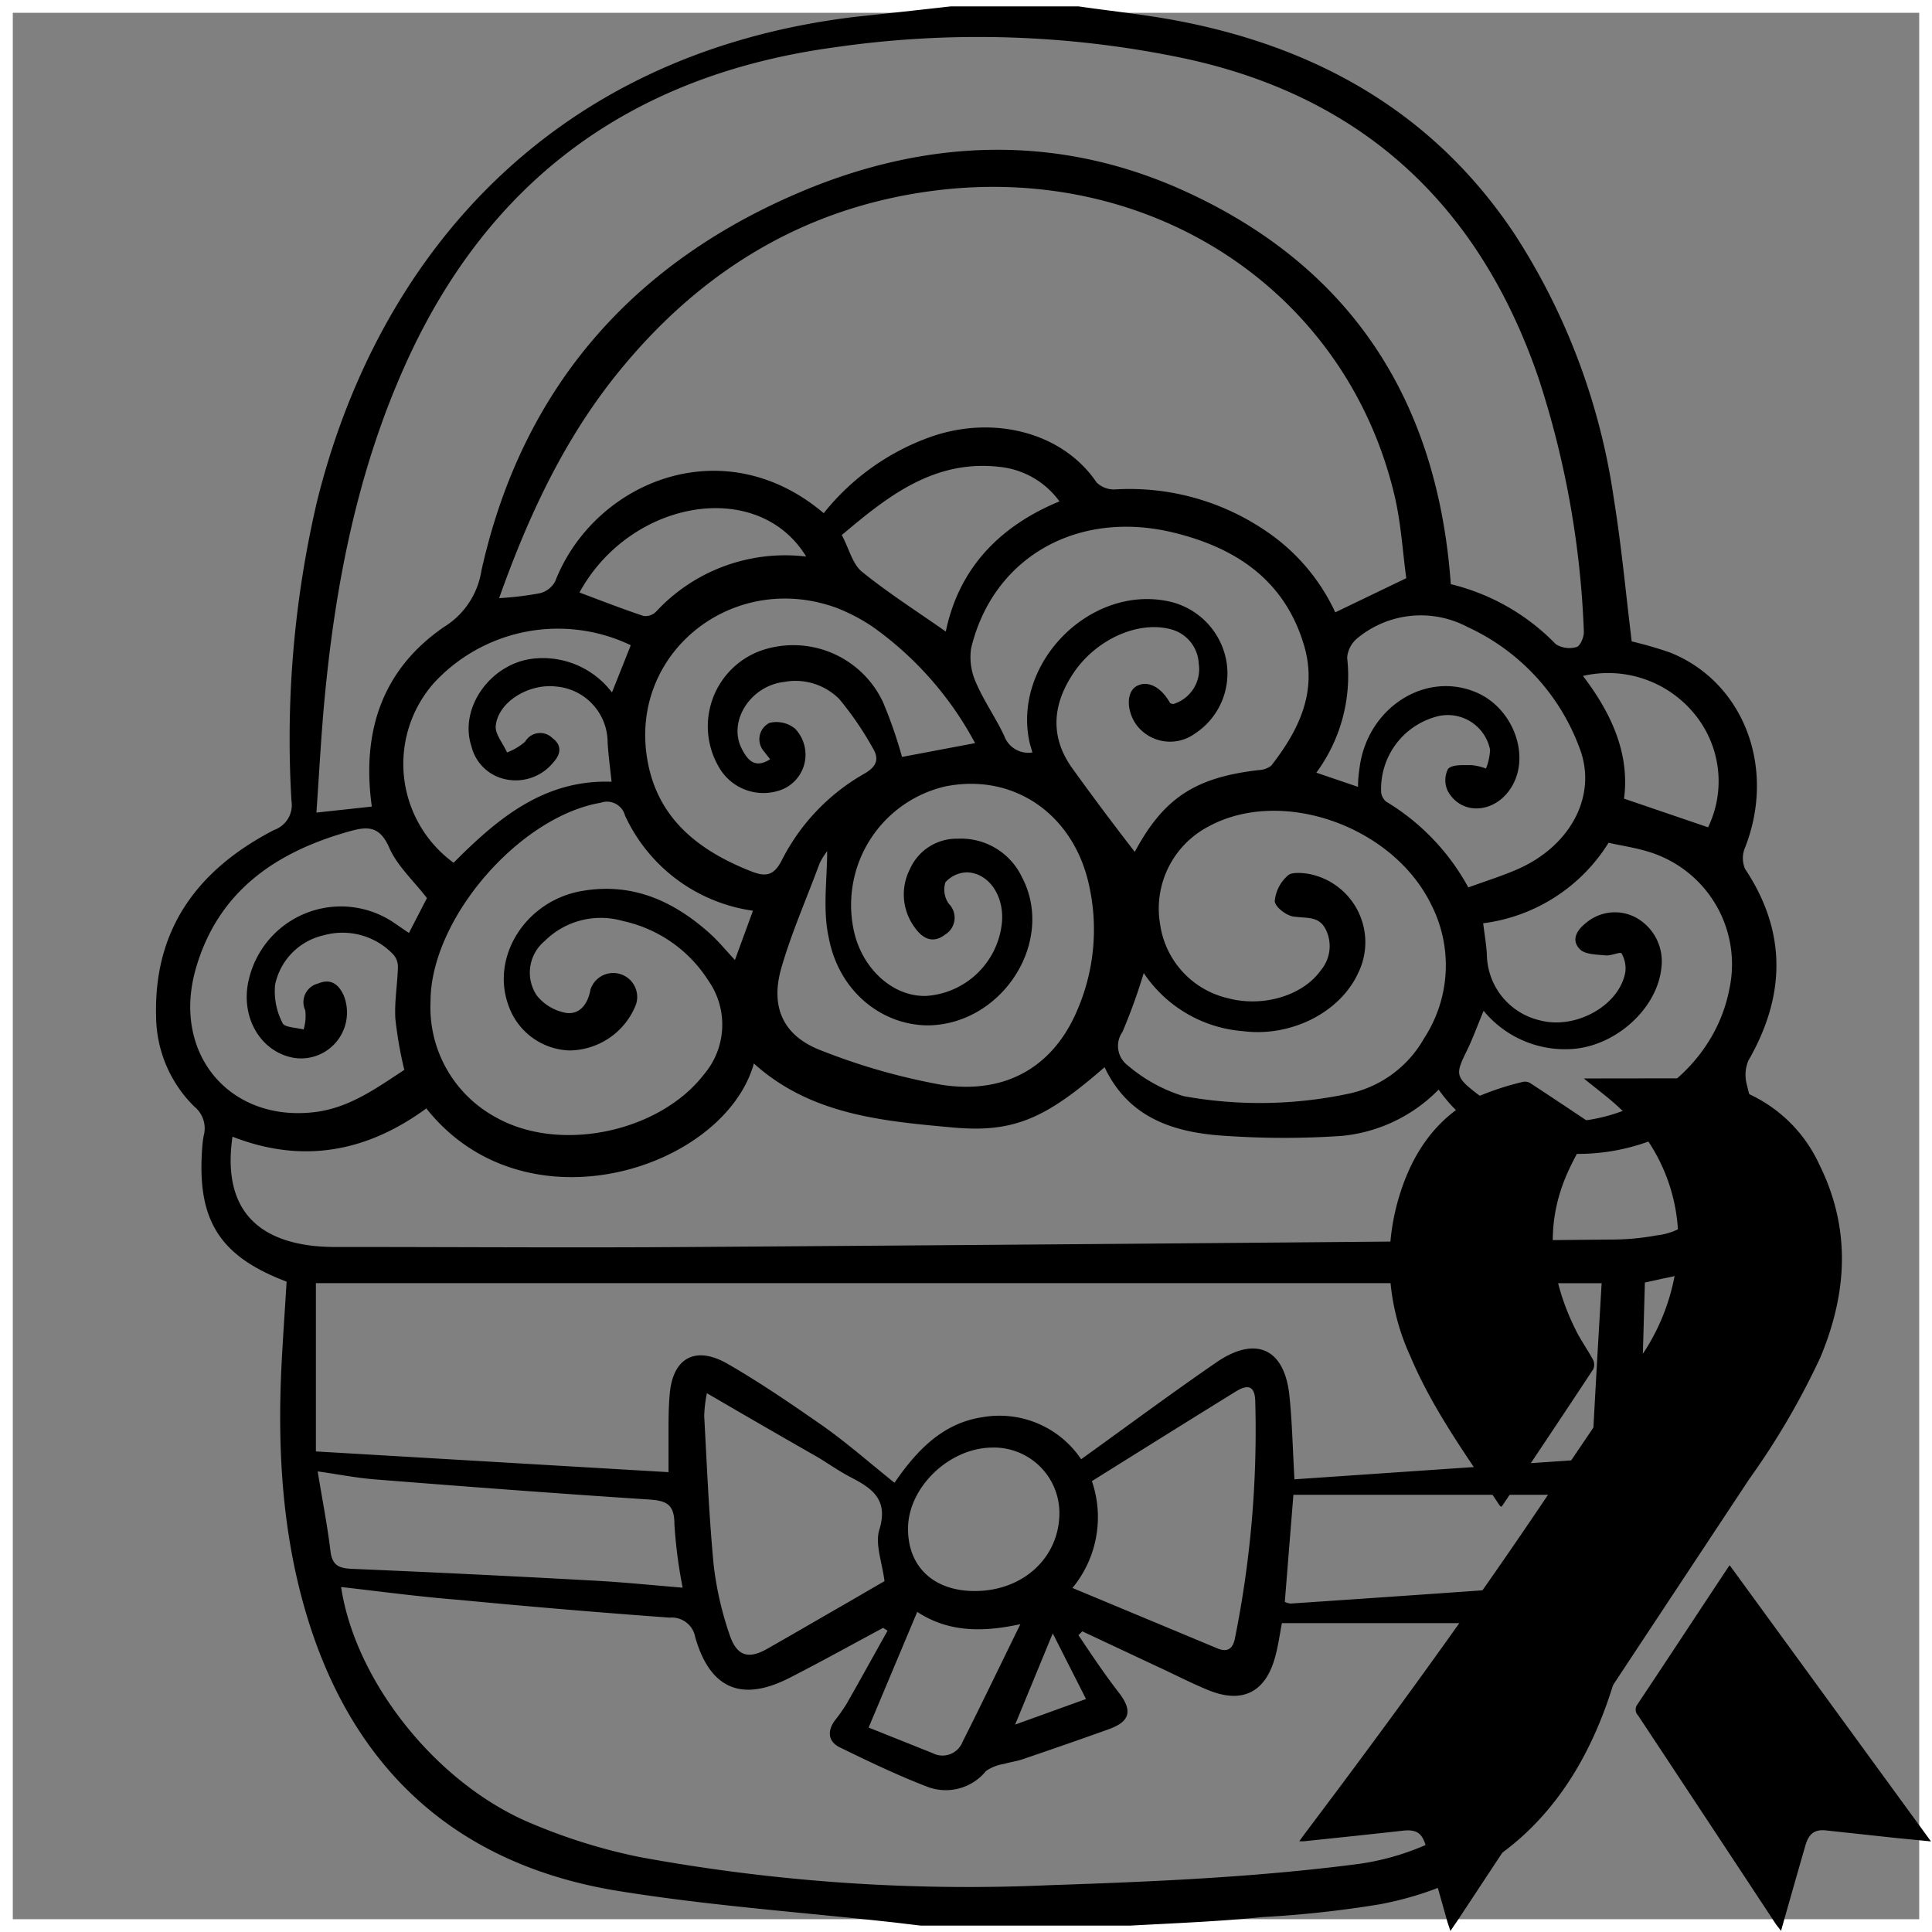
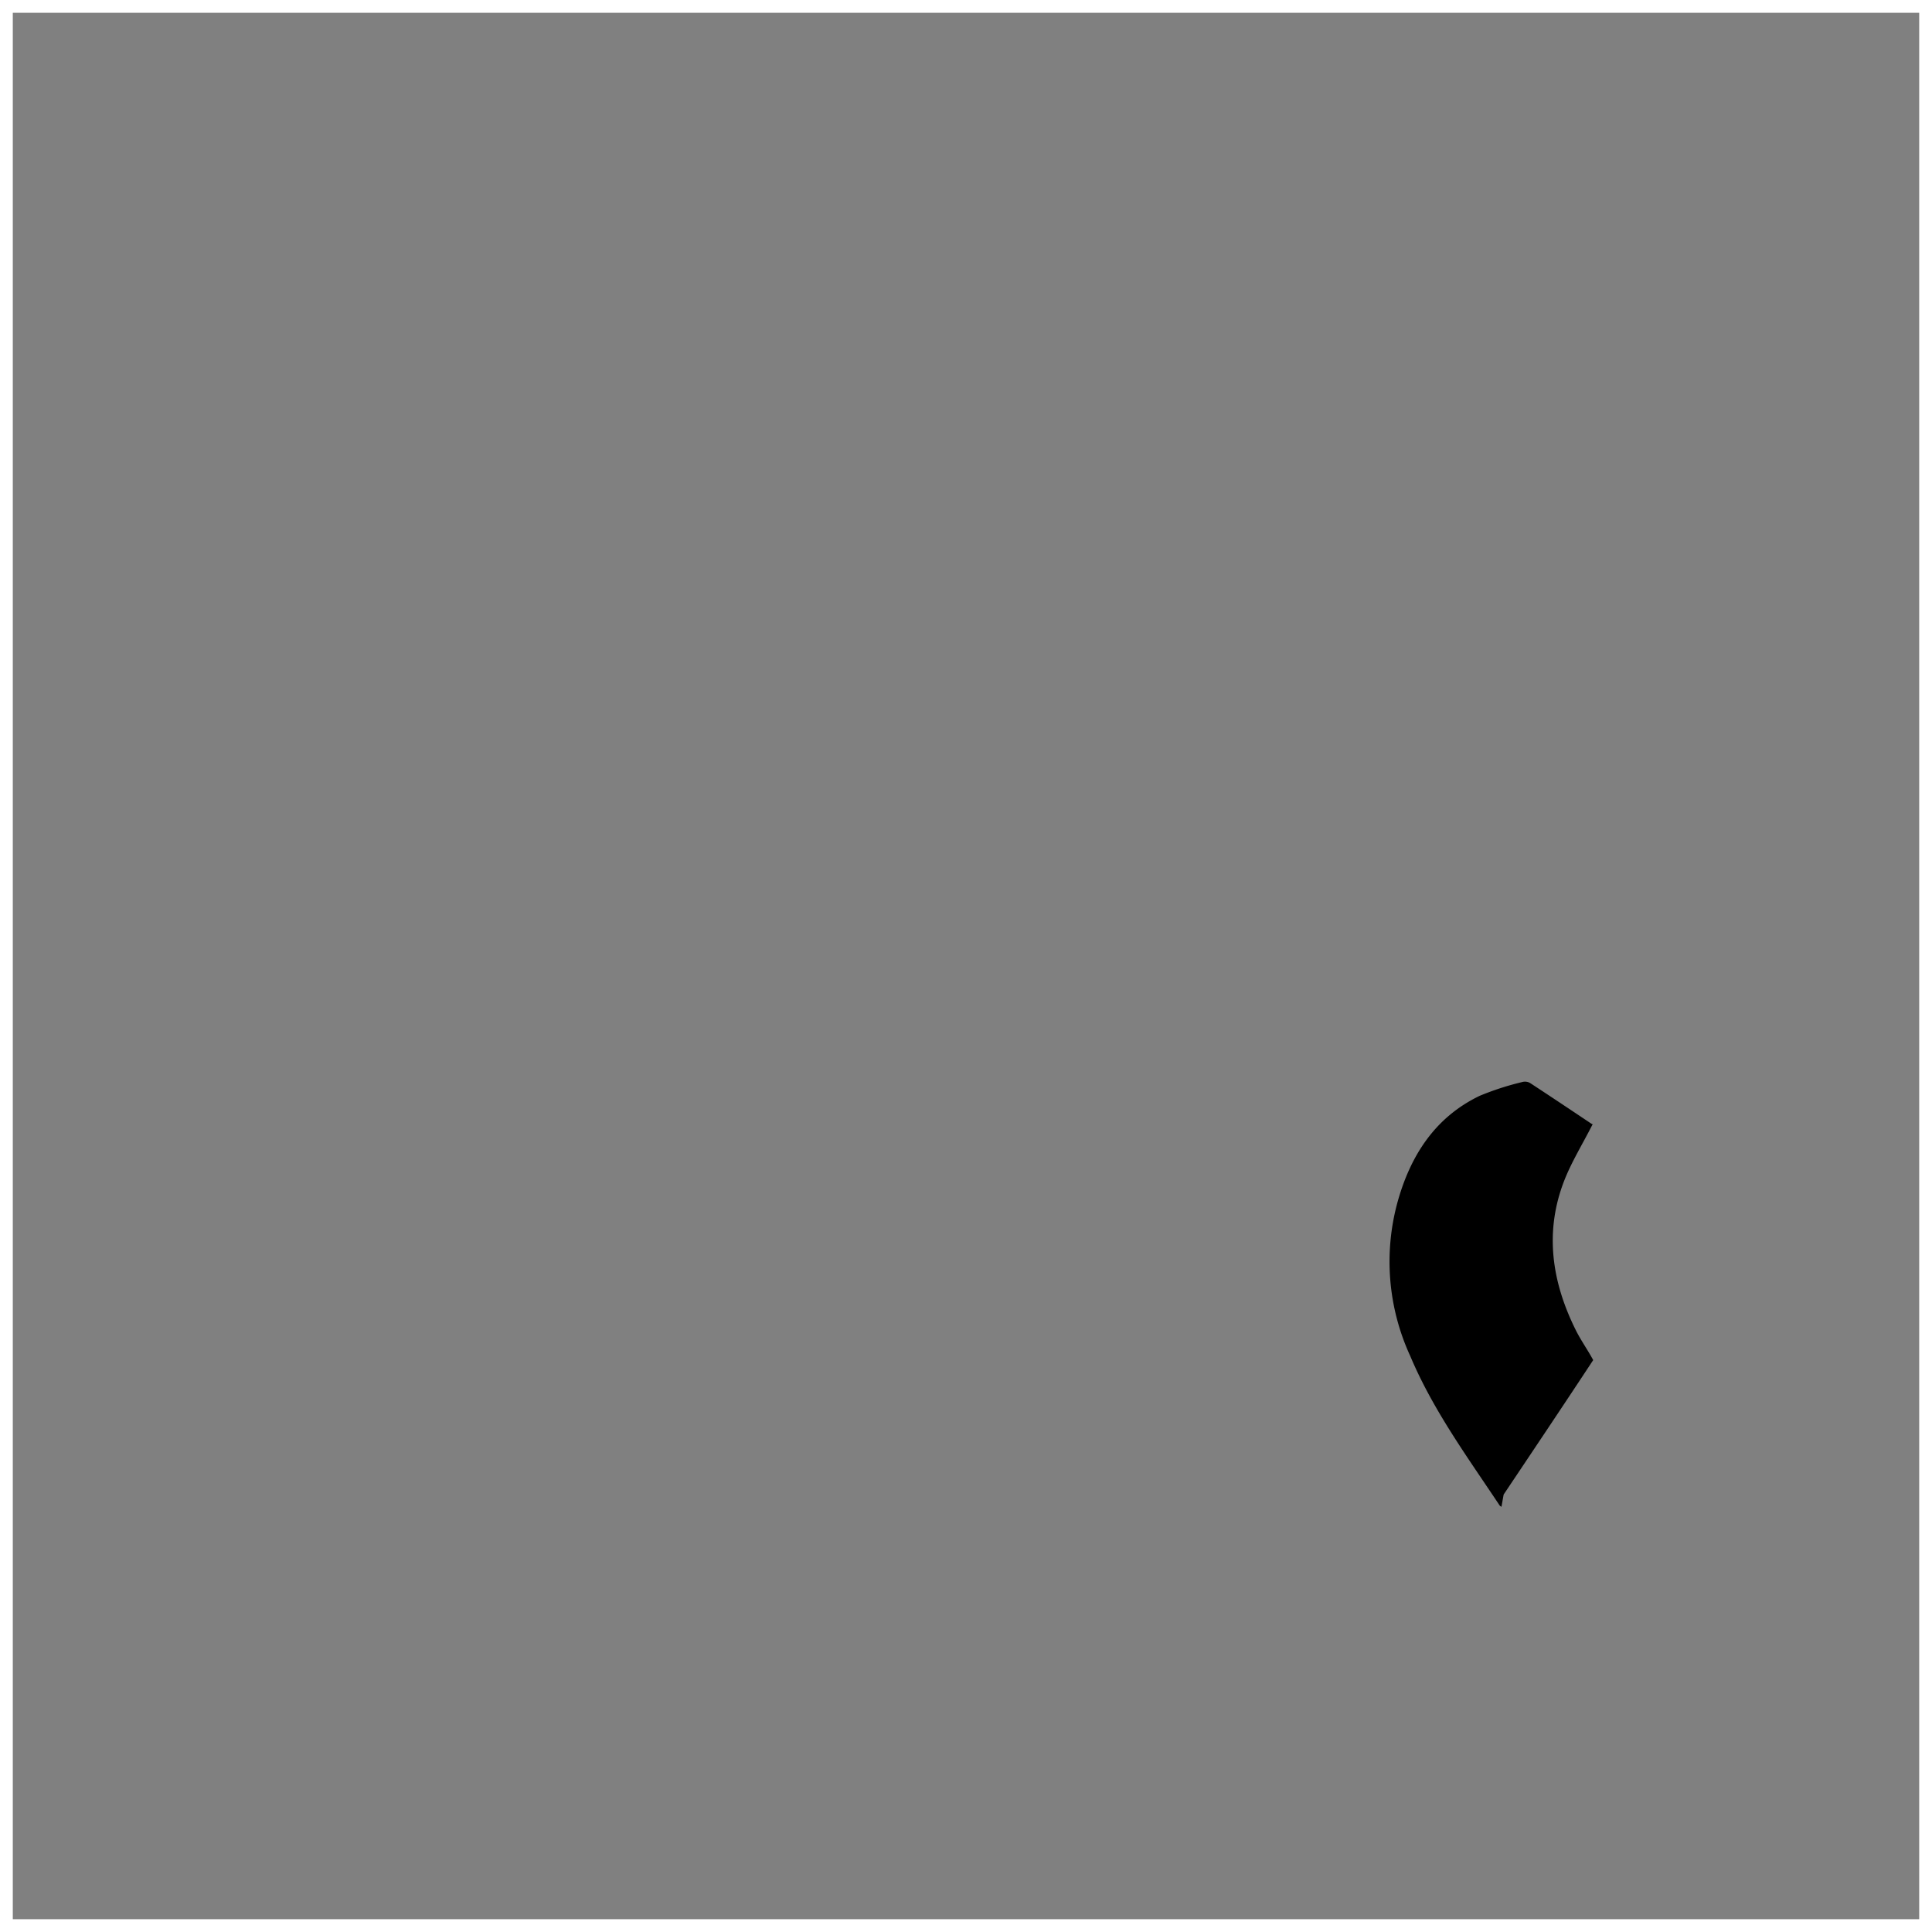
<svg xmlns="http://www.w3.org/2000/svg" viewBox="0 0 151 151">
  <rect x="0" y="0" width="151" height="151" fill="#808080" stroke="none" />
  <rect x="0.5" y="0.5" width="150" height="150" style="fill:none;stroke:#fff;stroke-miterlimit:10" />
-   <path d="M87.86,150H71.45l-2-.24c-7.22-.8-14.49-1.31-21.65-2.47-12-1.95-20.15-8.82-24-20.5-2.26-6.87-2.66-14-2.27-21.12.11-2,.25-4,.37-6-5.28-2-7-4.83-6.6-10.4a8.44,8.44,0,0,1,.12-1A2.19,2.19,0,0,0,14.7,86a10,10,0,0,1-3-7.08c-.18-6.9,3.34-11.51,9.22-14.55a2.07,2.07,0,0,0,1.36-2.29,81.51,81.51,0,0,1,2-23.4c4.66-18.79,18-35,42.12-37.87C68.86.55,71.33.28,73.8,0h10c2.69.39,5.41.66,8.08,1.19,10.83,2.13,19.79,7.28,26,16.61a51.43,51.43,0,0,1,7.75,20.66c.6,3.69.94,7.43,1.4,11.17a31.17,31.17,0,0,1,3,.87c5.75,2.3,8.31,9,5.86,15.24a2.11,2.11,0,0,0,0,1.67c3.32,5,3.13,10,.25,15a2.9,2.9,0,0,0-.12,1.83c.34,1.51.95,3,1.2,4.5.91,5.39-2,9.51-7.36,10.61-.51.1-1,.22-1.8.39q-.21,7.45-.43,14.91c-.15,5.51-.38,11-2,16.36-2.8,9.23-8.52,15.46-18.26,17.32a84.8,84.8,0,0,1-9.15,1C94.77,149.68,91.31,149.81,87.86,150Zm25-104.85a17,17,0,0,1,8.24,4.7,2,2,0,0,0,1.62.22c.29-.08.59-.79.57-1.2a72.19,72.19,0,0,0-3.54-19.81c-4.6-13.45-13.68-22-27.7-25A78.37,78.37,0,0,0,64.72,3.2C49,5.34,37.72,13.45,31.18,28c-3.71,8.24-5.44,17-6.29,25.89-.29,3-.44,6-.66,9.12l4.33-.47c-.81-5.85.8-10.72,5.66-14.05a6.29,6.29,0,0,0,2.9-4.36c3.1-14,11.5-23.81,24.56-29.46,10.08-4.37,20.49-4.8,30.55-.17C105.1,20.41,111.86,30.8,112.89,45.15Zm-86.7,78.39C27.27,130.9,33.6,138.91,41,142a44.32,44.32,0,0,0,8.48,2.64,141.9,141.9,0,0,0,32.07,2.2c8.08-.27,16.21-.62,24.21-1.67a19.94,19.94,0,0,0,17.09-18.81H99.69c-.17.9-.29,1.77-.52,2.61-.74,2.78-2.54,3.71-5.2,2.64-1.35-.55-2.65-1.23-4-1.85L84.09,127l-.3.3c1,1.49,2,3,3.14,4.47s.86,2.29-.77,2.88c-2.25.81-4.51,1.59-6.77,2.36-.45.15-.94.21-1.4.35a3.46,3.46,0,0,0-1.42.55,4.05,4.05,0,0,1-4.51,1.27c-2.36-.9-4.65-2-6.92-3.11-.91-.44-1-1.25-.4-2.09a13.61,13.61,0,0,0,.93-1.32c1.08-1.89,2.13-3.8,3.2-5.71l-.35-.22c-2.44,1.31-4.87,2.66-7.34,3.92-3.72,1.89-6.18.85-7.34-3.18a1.86,1.86,0,0,0-2-1.54q-8.25-.6-16.48-1.39C32.29,124.3,29.26,123.89,26.19,123.54Zm98.49-23.75H24.19v13.15l27.56,1.62c0-1.2,0-2.11,0-3s0-2,.08-2.93c.19-3,2-4,4.55-2.53s5,3.15,7.47,4.87c1.89,1.34,3.64,2.88,5.56,4.42,1.75-2.54,3.77-4.67,6.9-5.13A7.69,7.69,0,0,1,84,113.55c3.62-2.6,7.1-5.19,10.67-7.64,3-2,5.2-1,5.6,2.6.22,2.07.26,4.15.4,6.61l23.24-1.59C124.15,108.79,124.41,104.39,124.68,99.79ZM63.88,39.61a18.67,18.67,0,0,1,8.46-6c4.79-1.65,10.19-.36,12.87,3.6a1.94,1.94,0,0,0,1.47.54,18.92,18.92,0,0,1,11.77,3.26,15.51,15.51,0,0,1,5.41,6.35l5.55-2.67c-.28-2.06-.41-4.31-.92-6.47C104.66,22.06,89.22,12,71.93,14.48,62,15.9,54.06,20.89,47.79,28.64c-4.22,5.22-7,11.2-9.28,17.61a25.75,25.75,0,0,0,3.17-.38,1.86,1.86,0,0,0,1.21-.93C45.91,37.19,56,32.93,63.88,39.61ZM32.82,86.13c-4.65,3.41-9.68,4.35-15.15,2.21-.74,5.1,1.41,8,6.37,8.54a17.25,17.25,0,0,0,1.9.08c9.28,0,18.55.07,27.83,0q35.87-.24,71.74-.58a19.37,19.37,0,0,0,3.49-.33,5,5,0,0,0,4.17-3.26c.74-2.16.32-4.27-.42-6.51a16.12,16.12,0,0,1-10.81,3.38c-4-.18-7.52-1.5-10-5a12.22,12.22,0,0,1-7.58,3.62,66.54,66.54,0,0,1-9,0c-4-.23-7.62-1.33-9.53-5.37-4.59,4-7.09,5.15-11.87,4.71-5.52-.5-11.1-1-15.54-5C56.13,90.83,40.6,95.94,32.82,86.13ZM88.89,75.55a44.11,44.11,0,0,1-1.66,4.6,1.9,1.9,0,0,0,.4,2.61A12.27,12.27,0,0,0,92,85.17,33.37,33.37,0,0,0,104.81,85a8.88,8.88,0,0,0,6-4.36,10.43,10.43,0,0,0,.53-10.48C108.3,64,99.6,61,93.93,64.11a7.24,7.24,0,0,0-3.76,7.62,6.94,6.94,0,0,0,5.31,5.79c2.75.73,5.87-.21,7.27-2.21a2.92,2.92,0,0,0,.37-3.16c-.52-1.05-1.43-.87-2.38-1-.6,0-1.55-.72-1.61-1.2a3,3,0,0,1,1-2c.27-.29,1-.24,1.54-.17a5.44,5.44,0,0,1,4,7.73c-1.42,3.13-5.28,5.07-9.05,4.58A10.29,10.29,0,0,1,88.89,75.55ZM58.35,70.68a13,13,0,0,1-10-7.44,1.46,1.46,0,0,0-1.9-1c-6.37,1.09-13.3,9.08-13.3,15.53a9.77,9.77,0,0,0,5.15,9.08c5,2.79,12.76,1.12,16.23-3.39a6,6,0,0,0,.32-7.34,10.56,10.56,0,0,0-6.68-4.64,6.21,6.21,0,0,0-6.1,1.57,3.21,3.21,0,0,0-.62,4.25,3.78,3.78,0,0,0,2.32,1.37c1.05.13,1.68-.7,1.88-1.83A1.85,1.85,0,1,1,49.21,78,5.64,5.64,0,0,1,44,81.6a5.23,5.23,0,0,1-4.76-3.52c-1.39-3.81,1.33-8.14,5.67-8.93,4-.72,7.27.77,10.15,3.38.66.61,1.23,1.31,1.88,2Zm29.84-4.6c2.25-4.18,4.68-5.81,9.67-6.39a1.72,1.72,0,0,0,1-.35c2.17-2.79,3.65-5.81,2.54-9.47-1.51-5-5.24-7.5-10-8.7-7.61-1.93-14.29,1.85-16,9a4.8,4.8,0,0,0,.4,2.72c.61,1.42,1.53,2.72,2.19,4.13a2,2,0,0,0,2.2,1.29c-.09-.33-.17-.55-.22-.78-1.38-6.24,4.82-12.43,11-11a5.82,5.82,0,0,1,4.4,4.76,5.62,5.62,0,0,1-2.5,5.56,3.29,3.29,0,0,1-4.56-.71c-.79-1.13-.77-2.54,0-3s1.84-.09,2.62,1.27c0,.07.17.08.26.12a2.85,2.85,0,0,0,2-3.16A2.91,2.91,0,0,0,91,48.68c-2.56-.68-5.81.79-7.57,3.38s-1.82,5.13-.12,7.49S86.58,64,88.19,66.08Zm-24-.11a6,6,0,0,0-.63,1c-1,2.73-2.2,5.42-3,8.21-.88,3.1.2,5.35,3.22,6.46A49.17,49.17,0,0,0,73,84.27c5,.81,8.72-1.33,10.61-5.62a15.9,15.9,0,0,0,1-10c-1.23-5.57-5.94-8.76-11.25-7.68a9.51,9.51,0,0,0-7.18,11c.55,3.09,3,5.43,5.68,5.37a6.37,6.37,0,0,0,5.94-5.66c.23-2.12-1-3.94-2.71-4a2.32,2.32,0,0,0-1.7.78,1.91,1.91,0,0,0,.27,1.68,1.54,1.54,0,0,1-.3,2.41c-.95.73-1.75.31-2.36-.55a4.34,4.34,0,0,1-.38-4.58,4,4,0,0,1,3.75-2.37,5.27,5.27,0,0,1,5,3c2.64,5-1.5,11.5-7.31,11.59-3.63,0-7-2.64-7.79-6.87C63.79,70.6,64.15,68.22,64.15,66Zm51.28,12.5c-.49,1.16-.86,2.21-1.35,3.2-.86,1.75-.86,2,.69,3.21a10.93,10.93,0,0,0,2.51,1.47c7.17,2.84,15.85-1.93,17.33-9.49a9.19,9.19,0,0,0-6.34-10.8c-1-.31-2.06-.46-3.09-.69a13.55,13.55,0,0,1-9.8,6.29c.11.91.25,1.68.29,2.45a5.36,5.36,0,0,0,4.15,5.14c2.79.74,6.21-1.16,6.67-3.77a2.3,2.3,0,0,0-.3-1.47c-.08-.14-.82.21-1.25.16-.69-.07-1.59-.06-2-.48-.73-.74-.21-1.53.52-2.09a3.48,3.48,0,0,1,3.85-.39,3.9,3.9,0,0,1,2,3.92c-.31,3.16-3.5,6.08-6.89,6.35A8.23,8.23,0,0,1,115.43,78.47ZM75.71,57.58a26.41,26.41,0,0,0-8-9.09A14.46,14.46,0,0,0,64.86,47c-8.09-2.93-16.19,3.52-14.77,11.85.78,4.62,4,7.14,8.17,8.77,1.09.42,1.71.31,2.31-.82A16.18,16.18,0,0,1,67,60c1-.56,1.26-1.15.7-2.06a25.15,25.15,0,0,0-2.61-3.81,4.84,4.84,0,0,0-4.32-1.33c-2.62.31-4.39,3.08-3.3,5.21.43.84,1,1.62,2.22.83-.17-.22-.32-.39-.45-.58A1.43,1.43,0,0,1,59.64,56a2.3,2.3,0,0,1,2,.45,2.94,2.94,0,0,1-1,4.75,4,4,0,0,1-5-1.83,6.29,6.29,0,0,1,3.28-9,7.74,7.74,0,0,1,9.59,4A35.33,35.33,0,0,1,70,58.66ZM32.87,69.69c-1.07-1.38-2.33-2.52-2.95-3.94-.72-1.65-1.63-1.69-3.05-1.29-5.8,1.61-10.33,4.69-12.07,10.76-1.89,6.62,2.64,12,9.3,11.2,2.73-.33,4.85-1.9,7-3.3a31.32,31.32,0,0,1-.7-4c-.08-1.35.17-2.72.2-4.07a1.43,1.43,0,0,0-.41-1,5.47,5.47,0,0,0-5.39-1.45A5,5,0,0,0,21,76.47a5.37,5.37,0,0,0,.59,3c.14.33,1.07.34,1.64.49a3.7,3.7,0,0,0,.13-1.49,1.5,1.5,0,0,1,1-2.1c1-.42,1.6.06,2,.92a3.59,3.59,0,0,1-3.88,4.89c-2.63-.45-4.22-3.21-3.54-6.09a7.39,7.39,0,0,1,11.44-4.41l1.08.74ZM105.64,61c0-.63.06-1.07.12-1.5.61-4.68,5.14-7.59,9.13-5.88,2.9,1.24,4.27,5,2.71,7.45-1.26,2-3.84,2.19-4.92.3a1.93,1.93,0,0,1,0-1.78c.35-.36,1.2-.28,1.84-.29a4.25,4.25,0,0,1,1.12.27,4.48,4.48,0,0,0,.32-1.47,3.37,3.37,0,0,0-4-2.64,5.85,5.85,0,0,0-4.51,6,1.1,1.1,0,0,0,.4.7,17.71,17.71,0,0,1,6.41,6.7c1.39-.51,2.69-.91,3.93-1.46,4.11-1.84,6.19-5.79,4.75-9.47a16.81,16.81,0,0,0-8.75-9.43,7.78,7.78,0,0,0-8.55.84,2.2,2.2,0,0,0-.85,1.55,12.75,12.75,0,0,1-2.41,9ZM54.75,108.39a10.18,10.18,0,0,0-.21,1.78c.21,3.89.37,7.78.74,11.66a25.91,25.91,0,0,0,1.23,5.4c.56,1.7,1.47,2,3,1.11,1.76-1,3.48-2,5.21-3,1.39-.79,2.76-1.6,3.91-2.26-.19-1.5-.74-2.87-.41-4,.73-2.33-.5-3.23-2.19-4.1-.87-.45-1.66-1-2.5-1.52C60.68,111.83,57.78,110.16,54.75,108.39Zm28.57,15.22,11.32,4.72c.76.32,1.2.07,1.37-.74a82.11,82.11,0,0,0,1.6-18.44c0-1.28-.49-1.53-1.53-.89-3.72,2.3-7.43,4.62-11.24,7A8.69,8.69,0,0,1,83.32,123.61Zm-30.46,0a37,37,0,0,1-.65-5c0-1.64-.73-1.83-2.09-1.92-7.09-.46-14.18-1-21.27-1.56-1.43-.11-2.84-.39-4.52-.63.36,2.23.76,4.23,1,6.24.14,1.16.72,1.34,1.74,1.38q9.27.39,18.53.9C48,123.14,50.33,123.38,52.86,123.59Zm47.06,1.09a1.36,1.36,0,0,0,.45.13q11.17-.75,22.33-1.56c.3,0,.8-.37.82-.6.21-2.21.33-4.42.46-6.34H100.59C100.36,119.17,100.14,121.92,99.92,124.68ZM47.3,60.6c-.12-1.12-.25-2.09-.31-3.06a4.39,4.39,0,0,0-4-4.38c-2.2-.27-4.63,1.25-4.75,3.15,0,.63.58,1.3.89,2a4.67,4.67,0,0,0,1.41-.84,1.36,1.36,0,0,1,2.14-.28c.75.56.66,1.25.07,1.89a3.77,3.77,0,0,1-3.67,1.34,3.47,3.47,0,0,1-2.73-2.58c-1-3,1.48-6.47,4.8-6.86a6.78,6.78,0,0,1,6.18,2.64l1.47-3.69a13.18,13.18,0,0,0-15.43,3,9.56,9.56,0,0,0,1.58,14C38.36,63.51,42,60.41,47.3,60.6Zm35-21.92A6.61,6.61,0,0,0,77.72,36c-5.18-.63-8.82,2.27-12.43,5.32.55,1,.82,2.24,1.57,2.86,2.09,1.69,4.37,3.14,6.56,4.68C74.42,44.05,77.47,40.68,82.32,38.68ZM70.47,119c0,3,2.06,4.86,5.22,4.85,3.8,0,6.63-2.65,6.61-6.14A5.12,5.12,0,0,0,77,112.64C73.63,112.69,70.45,115.8,70.47,119Zm.73,6.45-3.81,9.07,5,2a1.68,1.68,0,0,0,2.34-.88c1.48-2.93,2.9-5.9,4.52-9.2C76.09,127.13,73.52,127,71.2,125.49ZM62.51,43c-3.78-6.19-13.75-4.46-17.72,2.81,1.66.62,3.32,1.27,5,1.83a1.16,1.16,0,0,0,1-.35A13.75,13.75,0,0,1,62.51,43ZM133,64.16a8.28,8.28,0,0,0-.86-8.6,8.71,8.71,0,0,0-8.92-3.23c2.24,2.93,3.67,6.1,3.21,9.59Zm-51.22,63-2.94,7.13,5.54-2Z" transform="translate(0.5 0.5)" />
-   <path d="M130.72,83.78c1.15.17,2.33.24,3.45.52a11.21,11.21,0,0,1,7.52,6.21c2.48,5,2.21,10,.08,15.09a59.14,59.14,0,0,1-5.54,9.48q-11.43,17.28-22.85,34.58l-.52.76-.24-.73q-.84-3-1.69-5.94c-.29-1-.74-1.28-1.77-1.17-2.59.29-5.18.56-7.76.83-.09,0-.17,0-.35,0,.2-.28.36-.51.53-.73,6.47-8.59,12.82-17.28,18.82-26.22,2.38-3.55,4.8-7.07,7.15-10.64a16.61,16.61,0,0,0,3.12-9.23,14,14,0,0,0-4.49-10.4c-.9-.86-1.92-1.6-2.89-2.4Z" transform="translate(0.5 0.5)" />
-   <path d="M116.85,117.27l-.13-.09c-2.52-3.79-5.22-7.47-7-11.7a17.62,17.62,0,0,1-1-12c1-3.62,2.91-6.64,6.42-8.33a22,22,0,0,1,3.33-1.08.81.81,0,0,1,.61.07c1.62,1.06,3.22,2.13,4.82,3.2.07,0,.11.12.06.06-.76,1.5-1.61,2.87-2.19,4.34-1.57,4-1,7.92.88,11.7.4.81.94,1.56,1.37,2.36a.87.87,0,0,1,0,.72c-2.31,3.51-4.65,7-7,10.51Z" transform="translate(0.5 0.5)" />
-   <path d="M134.69,121.84l15.73,21.58-2.84-.28-5.37-.58c-.87-.09-1.33.24-1.6,1.16-.63,2.18-1.25,4.36-1.91,6.69-.18-.24-.31-.39-.42-.55q-5.37-8.15-10.75-16.28a.66.66,0,0,1-.06-.86c2.37-3.55,4.71-7.12,7.07-10.68A1.49,1.49,0,0,1,134.69,121.84Z" transform="translate(0.5 0.5)" />
+   <path d="M116.85,117.27l-.13-.09c-2.52-3.79-5.22-7.47-7-11.7a17.62,17.62,0,0,1-1-12c1-3.62,2.91-6.64,6.42-8.33a22,22,0,0,1,3.33-1.08.81.81,0,0,1,.61.07c1.62,1.06,3.22,2.13,4.82,3.2.07,0,.11.12.06.06-.76,1.5-1.61,2.87-2.19,4.34-1.57,4-1,7.92.88,11.7.4.81.94,1.56,1.37,2.36c-2.31,3.51-4.65,7-7,10.51Z" transform="translate(0.5 0.5)" />
</svg>